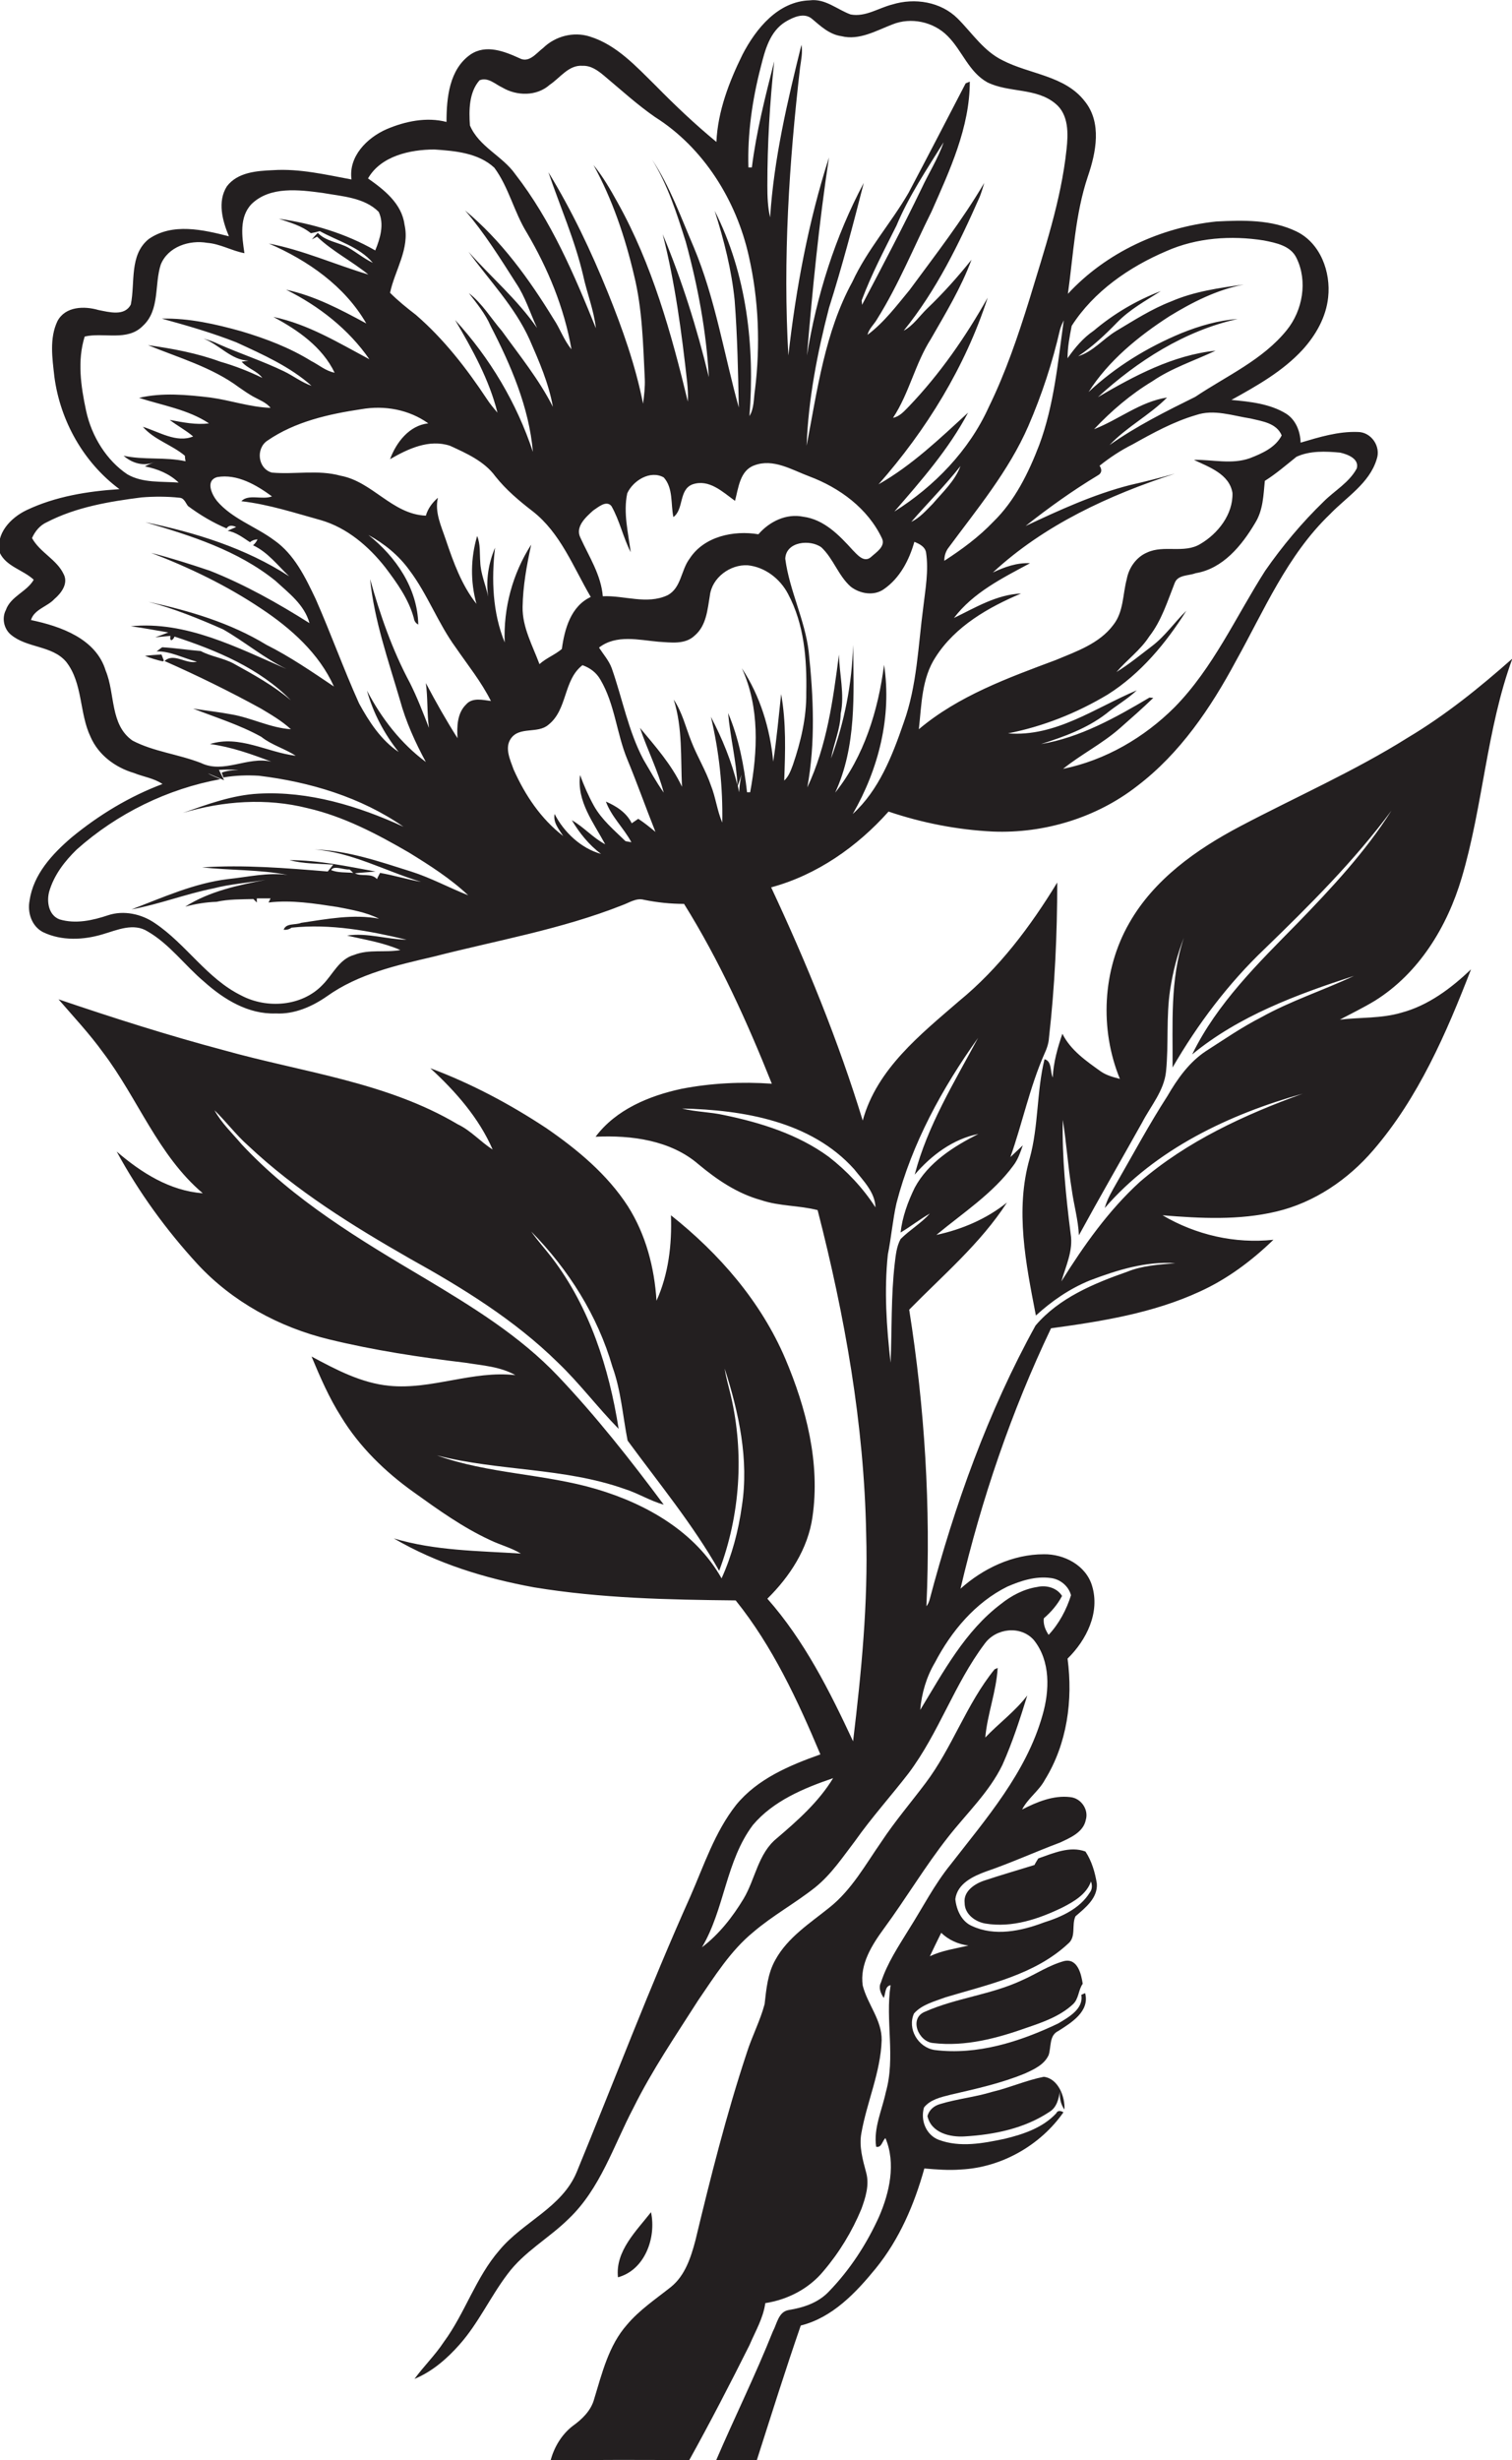
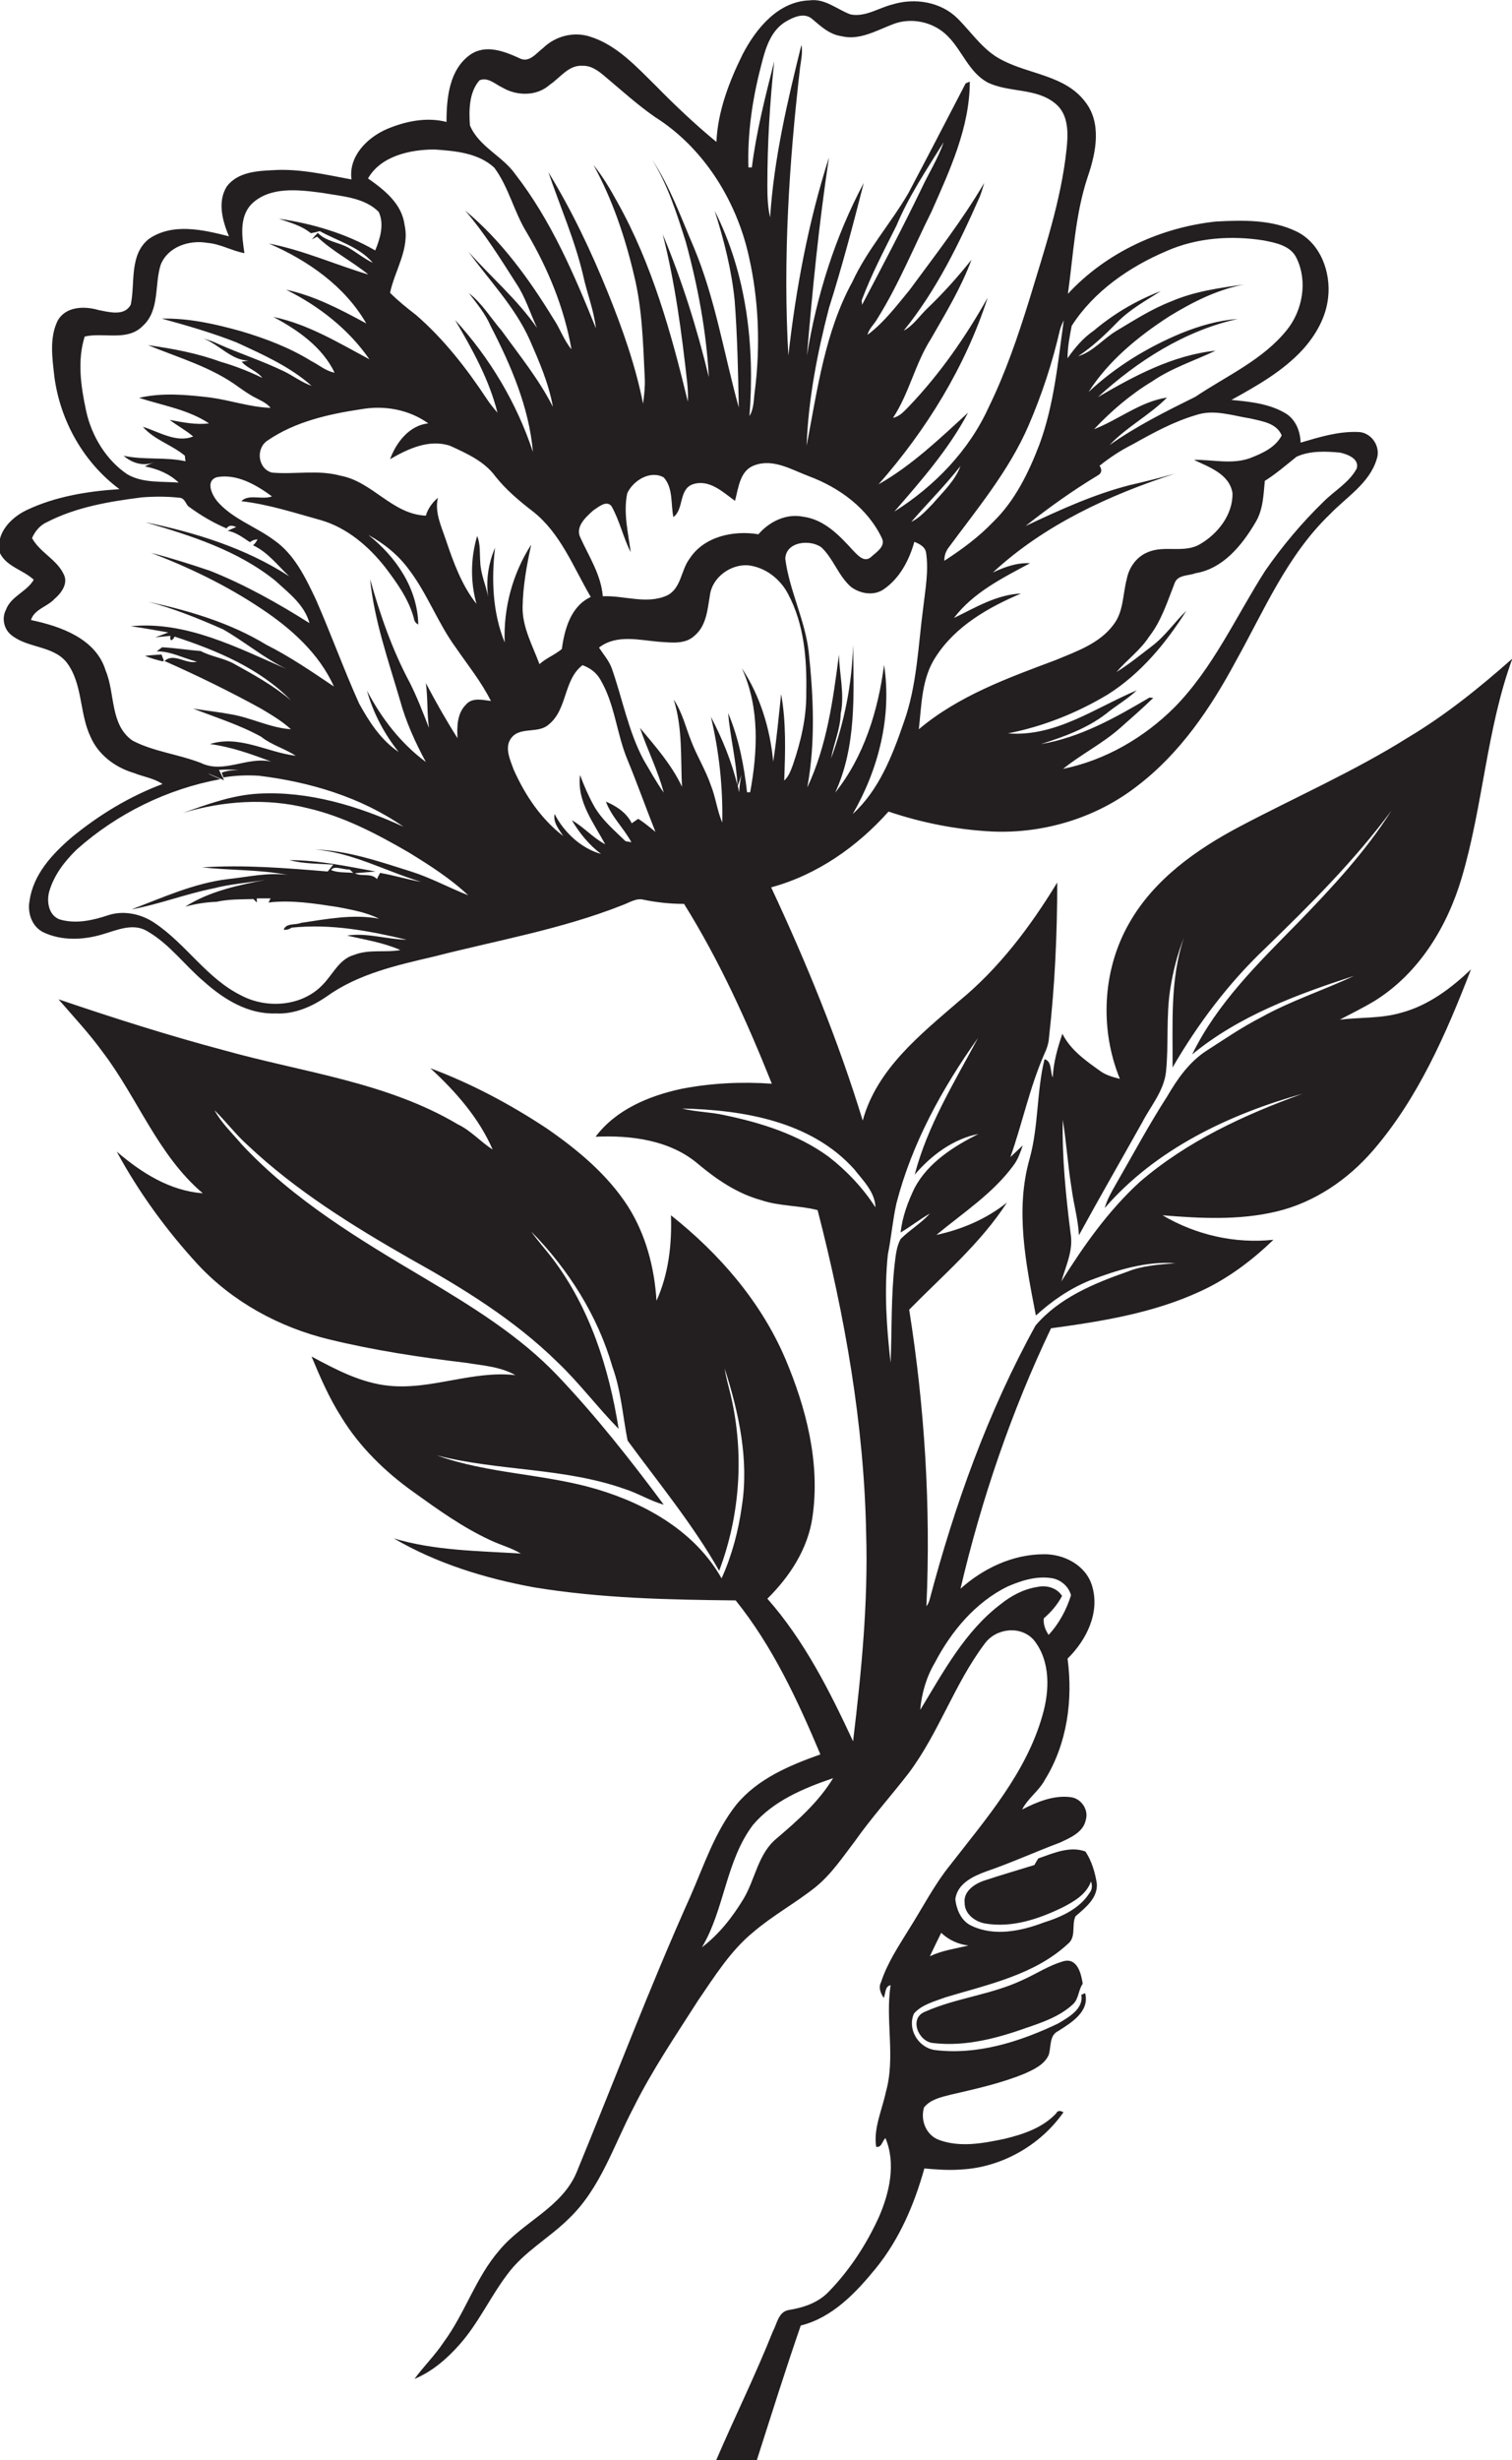
<svg xmlns="http://www.w3.org/2000/svg" version="1.1" id="Layer_1" x="0px" y="0px" viewBox="0 0 439.2 714.2" style="enable-background:new 0 0 439.2 714.2;" xml:space="preserve">
  <style type="text/css">
	.st0{fill:#231F20;}
</style>
  <g>
    <path class="st0" d="M389.2,296c3.4-1.8,6.9-3.5,10.2-5.5c12.8-8,21-21.5,25.2-35.7c6.2-20.9,7.2-43.1,14.7-63.6   c-9.5,8.4-19.4,16.4-30.3,22.9c-15.6,9.8-32.5,17.2-48.8,25.8c-12.7,6.7-25,15.4-32.2,28.1c-7.8,13.6-8.6,30.8-2.7,45.2   c-1.9-0.5-3.9-1-5.6-2.2c-4.2-3-8.7-6.1-11.1-10.9c-1.4,4.1-2.6,8.3-2.8,12.7c-0.8-1.7-0.2-4.8-2.4-5.3c-2.3,9.4-1.7,19.4-4.3,28.8   c-4.3,15-1.1,30.6,1.8,45.6c4.6-4.2,9.8-7.8,15.7-10.2c7.9-3,16.2-5.6,24.8-5c-4.7,0.4-9.6,0.7-14,2.5c-9.7,3.4-19.8,7.6-26.6,15.6   c-13.8,25-23.5,52.1-30.8,79.7c-0.2,0.7-0.5,1.3-0.9,1.8c1.3-28.8-0.5-57.7-5-86.1c9.8-10,20.7-19.2,28.4-31.1   c-6,4.8-13.1,7.8-20.5,9.4c7.7-6.4,16.4-12,22.4-20.2c1.3-1.7,2-3.8,2.7-5.8c-1.2,1.1-2.4,2.3-3.6,3.4c3.5-9.9,5.6-20.2,9.8-29.8   c0.7-1.5,1.3-3.1,1.4-4.8c1.7-15,2.4-30,2.4-45.1c-7.8,12.8-16.9,24.9-28.5,34.4c-11.2,9.7-23.9,19.7-28,34.7   c-7.1-23.2-16.3-45.7-26.6-67.7c13.3-3.6,25-11.8,34.1-22c9.8,3.3,20,5.3,30.3,5.8c14.9,0.6,30.1-4,41.9-13.2   c12.5-9.5,21.4-22.7,28.7-36.3c8.2-14.7,14.9-30.7,27.3-42.6c4.8-5,11.5-9,13.6-16c1.3-3.7-1.6-7.9-5.5-7.9   c-5.7-0.2-11.2,1.5-16.6,3.1c-0.1-3.3-1.4-6.6-4.2-8.4c-4.7-2.9-10.5-3.5-15.9-4c7.4-4.1,14.9-8.3,20.7-14.6   c3.8-4.2,6.8-9.4,7.4-15.2c0.8-7.3-2.2-15.7-9.2-19.1c-7.2-3.5-15.5-3.3-23.3-2.9c-16.2,1.7-32,9-43.1,21   c1.6-11.4,2.1-23.1,5.8-34.1c2.4-7,4.1-15.6-0.9-21.8c-5.8-7.5-16-7.8-23.9-11.9c-5.5-2.7-8.8-7.9-13-12.1   c-4.9-4.9-12.5-6.1-19-4.1c-4,1-7.8,3.7-12.1,2.9c-3.9-1.4-7.4-4.7-11.9-4.1c-9.2,0.3-15.6,8.2-19.5,15.7   c-3.9,7.9-7.2,16.5-7.6,25.4c-6.2-5.1-12-10.6-17.6-16.3c-5.7-5.6-11.4-11.9-19.2-14.3c-4.7-1.5-10-0.1-13.5,3.3   c-2,1.5-4.1,4.5-6.9,3c-4.4-2-9.7-4.1-14.2-1.1c-6.2,4.3-7,12.6-7,19.6c-5.8-1.5-12-0.2-17.4,2.1c-5.7,2.5-11.1,7.9-10.2,14.6   c-7.5-1.4-15.1-3.2-22.8-2.7C74.6,49.6,69,50,65.9,54.1c-2.8,4.4-1.3,10,0.6,14.5c-7.5-1.9-16.4-4-23.3,0.8   C37.5,74,39.3,82,38,88.4c-1.8,3.5-6.3,2.2-9.4,1.6c-4.1-1.2-9.6-1.1-11.9,3.2c-2.4,5-1.5,10.8-0.9,16.2   c1.7,12.8,8.5,24.9,18.9,32.6c-9.2,0.6-18.6,2.1-27,6.1c-4.6,2.2-9,6.8-7.8,12.3c1.9,4.1,6.8,5,9.9,7.9c-2,3.5-6.7,4.8-8.1,8.8   c-1.2,2.3-0.6,5.4,1.4,7.1c4.7,4,12,3.1,16.1,7.9c4.9,6.2,3.8,14.9,7.1,21.8c2.3,5.3,7.2,8.9,12.6,10.5c2.7,1.1,5.8,1.5,8.3,3.2   c-9.6,3.6-18.5,9-26.4,15.5c-5.6,4.8-11.1,10.7-12.2,18.3c-0.7,3.5,0.6,7.5,3.9,9.2c5.4,2.6,11.8,2.3,17.4,0.6   c4.1-1.2,8.9-3.4,13-0.8c6.4,3.7,10.8,9.9,16.4,14.6c5.7,5.1,12.8,9.5,20.8,9.2c5.4,0.3,10.6-2,14.9-5c9.1-6.5,20.3-9,31-11.5   c18.3-4.7,37-7.9,54.7-14.9c2-0.7,4.1-2.2,6.3-1.6c3.9,0.8,7.8,1.2,11.7,1.2c10.3,16.5,18.3,34.2,25.5,52.2   c-8.8-0.6-17.6-0.2-26.3,1.5c-9.3,2-19,6-24.9,13.9c10.4-0.5,21.8,1,29.9,8c5.4,4.5,11.3,8.5,18.2,10.4c5.3,1.8,11,1.5,16.4,2.9   c7.9,30.7,13.5,62.2,14.1,93.9c0.6,20.2-1.4,40.3-3.8,60.3c-6.8-14.6-14.2-29.3-24.9-41.4c6.5-6.4,11.8-14.5,13.1-23.7   c2.3-15.7-1.8-31.6-7.9-46c-7.1-16.6-19.2-30.5-33.2-41.6c0.3,8.4-0.7,17.1-4.2,24.8c-0.6-9.6-3.1-19.2-8.3-27.4   c-6-9.3-14.7-16.5-23.7-22.7c-10.6-7-21.9-13-33.7-17.4c7.3,6.7,14.1,14.4,18.1,23.6c-3.5-2.2-6.3-5.5-10.1-7.3   c-20.7-12.3-45.1-15.1-67.9-21.5c-16.2-4.3-32.2-9.4-48.1-14.8c4.4,5.1,9,10,12.9,15.4c10.1,13.3,16,29.9,29,40.9   c-9.6-0.7-17.9-6-25-12.1c6.4,11.8,14.4,22.8,23.5,32.7c10.1,10.9,23.7,18.3,38.1,21.8c13.1,3.2,26.4,5.2,39.7,6.8   c4.9,0.8,10.1,1.1,14.5,3.6c-12.4-1.4-24.3,4.3-36.6,3.1c-8.2-0.8-15.5-4.7-22.6-8.5c2.5,6,5.1,12,8.6,17.5   c5.3,8.7,12.8,16,21.1,21.9c7.1,5.1,14.2,10.2,22.2,13.9c2.9,1.4,6.1,2.2,8.9,3.9c-12.4-0.8-24.9-0.8-36.9-4.4   c12.5,7.3,26.5,11.6,40.7,14.2c19.4,3.2,39,3.6,58.6,3.8c10.7,13.3,18,29,24.6,44.7c-9,3.2-18.3,7.1-24.5,14.7   c-6.2,7.9-9.3,17.5-13.3,26.6c-11.8,26.3-22,53.3-33,80c-4.3,10.3-15.6,14.4-22.4,22.6c-6.9,7.9-10,18.3-16.2,26.7   c-2.5,3.8-5.8,7-8.5,10.7c5.1-2.1,9.5-5.9,13.1-10c5.5-6.2,8.9-13.8,13.9-20.4c4.8-6.5,12-10.4,17.7-16   c9.3-8.8,13.1-21.3,18.9-32.3c5.4-10.9,12.3-21,18.8-31.2c4.8-7,9.4-14.4,16-19.8c5.6-4.8,12.2-8.4,18-13c4.7-3.8,8-8.8,11.6-13.5   c4.8-6.8,10.4-13,15.5-19.6c8.8-11.7,13.3-25.9,22.1-37.6c3.3-4.6,10.5-5.4,14.3-1.1c4.9,6.1,4.6,14.7,2.5,21.9   c-4.7,16.6-16.3,29.9-26.7,43.3c-4.7,5.8-8.1,12.5-12.1,18.8c-3,4.9-6.3,9.8-8.1,15.4c-0.8,1.5-0.1,3.1,0.8,4.5   c0.6-1.3,0.3-3.4,2-3.7c-1.6,10.3,1.5,20.9-1.4,31.1c-1.1,5.2-3.6,10.4-2.8,15.8c1.6,0.4,1.8-1.8,2.7-2.5   c3.1,7.3,1.2,15.8-1.9,22.9c-3.6,7.9-8.4,15.3-14.5,21.6c-3.1,3.3-7.4,4.7-11.7,5.4c-3,0.5-3.4,4-4.6,6.2   c-5.1,12.8-11.2,25.1-16.6,37.7c4-0.2,7.9-0.1,11.9-0.2c4.2-13.1,8.3-26.2,12.8-39.2c9.2-2.3,16-9.5,21.8-16.6   c6.9-8.5,11.2-18.6,14.1-29c3.5,0.3,7.1,0.6,10.7,0.3c11.7-0.6,23-7,29.7-16.6c-0.8-0.5-1.7-0.6-2.1,0.3c-3.9,4.2-9.6,6.1-15,7.4   c-6.2,1.3-12.9,2.6-19.1,0.3c-3.7-1.4-5.4-5.7-4.3-9.4c1.8-2.3,4.9-3,7.7-3.7c7.3-1.7,14.7-3.3,21.7-6.2c2.6-1.2,5.5-2.5,6.8-5.3   c0.8-2.4,0.1-5.7,2.8-7c3.8-2.4,9.2-5.7,7.8-11c-0.3,0.1-0.8,0.4-1.1,0.5c0.7,4.1-3.7,6.5-6.7,8.3c-11.1,5.3-23.6,9.3-36,7.7   c-4.8-0.8-7.9-6.2-5.9-10.6c2.3-2.6,6-3.5,9.2-4.7c12.3-3.7,25.8-6.5,35.5-15.5c2.5-2,1-5.4,2.2-8c2.9-2.5,6.5-5.3,6.2-9.5   c-0.5-3.2-1.5-6.6-3.3-9.3c-4.5-1.7-9.4,0.5-13.7,2c-0.3,0.5-0.9,1.4-1.1,1.9c-4.8,1.5-9.7,2.9-14.5,4.5c-2.8,0.9-6.2,3.1-5.8,6.5   c0,3.3,3.1,5.5,6,6c7.8,1.3,15.5-1.3,22.5-4.7c3.3-1.7,6.9-3.8,8.2-7.5c0.4,1.1,0.4,2.3-0.4,3.3c-2.9,4.6-8.2,7-13.3,8.6   c-6.6,2.5-14.3,4.1-20.9,1c-3-1.3-4.5-4.7-4.8-7.8c0.6-4.5,5.1-6.6,8.9-8c7.3-2.5,14.3-5.7,21.5-8.4c3-1.4,6.8-3,7.5-6.6   c0.9-3-1.4-6.3-4.5-6.6c-4.9-0.6-9.7,1.4-14,3.6c1.7-3.3,4.9-5.4,6.6-8.6c6.5-10.5,8.2-23.2,6.6-35.2c5.5-5.4,9.5-13.4,7.1-21.2   c-1.8-5.9-8.1-9.2-14-9.1c-9,0-17.6,4.1-24.2,10c6.1-26,14.8-51.5,26.3-75.6c14.7-2,29.7-4.4,43.3-10.7c7.9-3.6,15-8.9,21.3-15   c-11.2,1.2-22.5-1.4-32.2-7.1c11,0.9,22.2,1.5,33.1-1.1c11-2.6,20.8-9.3,28.1-17.8c13.1-15.2,21.2-33.9,28.4-52.5   c-5.8,5.5-12.4,10.5-20.3,12.6C401.2,295.7,395.1,295.3,389.2,296z M247.7,236.3c7.5-13,11.4-28.3,9.1-43.3   c-1.7,13.2-5.8,26.6-14.2,37.1c6.2-13.4,5.4-28.5,5.2-42.9c-0.3,11.3-2.5,22.4-6.4,33c0.8-4.4,2.7-8.5,2.8-13   c1.2-5.7-0.4-11.5-0.5-17.2c-1.7,13.1-3.5,26.5-9.2,38.6c2.4-13,1.8-26.4,0.4-39.5c-1.1-9.2-5.6-17.7-6.8-26.9   c0.2-5,7.2-5.7,10.5-3.3c3.5,3.3,4.9,8.2,8.5,11.4c2.7,2.1,6.8,2.8,9.7,0.7c4.6-3.2,7.3-8.4,8.8-13.7c1.5,0.6,3.1,1.4,3.4,3.1   c0.8,5.3-0.2,10.6-0.8,15.8c-1.5,11.2-1.8,22.8-5.7,33.6C259.2,219.4,255.3,229.4,247.7,236.3z M182.2,143.2   c1.7-3.7,6.7-6.8,10.6-4.6c2.8,3.1,2,7.7,2.8,11.5c3.1-2.2,1.5-8,5.6-9.5c4.8-1.6,8.7,2.2,12.3,4.8c1-3.7,1.4-8.8,5.6-10.3   c5.5-2.1,10.9,1.3,16,3.2c8.8,3.3,17,9.3,21.1,18c1.1,2.4-1.8,4.1-3.3,5.5c-2,1.6-3.9-0.8-5.2-2.1c-3.9-4.3-8.3-8.9-14.4-9.7   c-4.9-1-9.8,1.4-13,5.1c-7.2-1.2-15.8,0.6-20,7.1c-2.5,3.3-2.4,8.5-6.4,10.6c-6,2.8-12.6,0-18.8,0.3c-0.5-6.2-4-11.5-6.5-17   c-1.6-3.2,1.6-6,3.7-7.9c1.4-0.9,3.8-3.1,5.3-1.3c2.4,4.2,3.4,9.1,5.6,13.4C182.5,154.7,181,148.9,182.2,143.2z M250.3,87.2   c2.8-7.5,6.5-14.5,10.1-21.7c3.6-8.6,8.8-16.3,13.7-24.2c-1.6,4.7-4.3,8.9-6.4,13.4c-5.5,11.4-11.4,22.6-17.3,33.8   C250.4,88.1,250.3,87.5,250.3,87.2z M270.9,146.3c-1.9,1.9-3.7,4-6.2,5.2c4.7-5.4,9.8-10.5,14.3-16.2   C277.4,139.6,273.9,142.8,270.9,146.3z M298.7,123.7c3.9-9,7-18.4,9.2-28c0.3-1,0.7-1.9,1.1-2.7c-1.7,12.1-2.8,24.5-7.1,36.1   c-3.1,8.1-7.1,16.3-13.4,22.4c-4.2,4.4-9.1,8-14.2,11.3c0-1.3,0.3-2.4,1-3.5C283.7,147.9,293,136.8,298.7,123.7z M376.6,132.6   c3.9-1.8,8.5-1.6,12.7-1.2c2.2,0.5,5.6,1.8,4.8,4.6c-2.2,4.1-6.4,6.4-9.6,9.6c-6.3,6.1-12,12.9-17,20.1   c-8.5,13.3-15.1,28.2-26.3,39.6c-8.8,8.8-20.1,15.4-32.4,17.9c5.2-4.2,11.4-7.3,16.5-11.8c3.3-2.9,6.6-5.8,9.7-8.8   c-0.3,0-0.8-0.1-1.1-0.1c-9.8,5.8-20.1,11.6-31.5,13.5c6.6-2.1,13.3-4.5,18.9-8.8c2.9-2.4,6.2-4.2,8.9-6.8   c-12.1,5.1-23.6,13.6-37.4,12.5c10.2-2,20-5.9,29-11.3c9.5-6,16.9-14.9,22.8-24.3c-3.4,3.3-6.1,7.3-9.9,10.2   c-3.4,2.6-6.7,5.3-10.4,7.6c3.1-3.6,7-6.4,9.5-10.3c3.6-4.6,5.3-10.2,7.4-15.5c0.9-2.5,4-2.1,6.1-2.9c7.9-1.3,13.4-8,17.3-14.6   c2.3-3.7,2.4-8,2.8-12.2C370.6,137.6,373.6,135,376.6,132.6z M363.3,121.5c3.3,0.8,7.5,1.3,9,4.9c-1.8,3.5-5.6,5.2-9.2,6.6   c-5.3,1.9-10.8,0.4-16.3,0.5c4.4,2.1,10.3,4.1,11.2,9.6c0.2,6.2-4.2,11.8-9.3,14.8c-4.7,2.9-10.6,0.2-15.5,2.5   c-3.1,1.3-5.3,4.4-5.9,7.7c-1.2,4.5-0.9,9.5-3.9,13.3c-4,5.4-10.7,7.7-16.7,10.2c-13.9,5.2-28.3,10.4-39.8,20.1   c0.8-7.1,0.8-14.8,4.9-21c5.7-8.9,15.3-14.4,24.8-18.4c-7.1,0.3-13.3,4.1-19.5,7.1c5.6-7.4,14.1-11.6,22.1-15.9   c-3.8-0.2-7.4,1.1-10.8,2.7c14.9-13.8,33.8-22.5,52.9-28.7c-4.3,1.2-8.6,2.3-13,3.3c-10.6,2.7-20.6,7.3-30.4,11.9   c6.7-5.3,13.7-10.3,21-14.7c1.1-0.6,1.3-1.6,0.5-2.8c3-2.4,6.2-4.5,9.6-6.2c5.9-3.3,11.9-6.6,18.4-8.5   C352.6,118.7,358.1,120.7,363.3,121.5z M311.3,94.6c6.4-10,16.7-17.1,27.5-21.7c8.8-3.9,18.8-4.6,28.3-3.1c3.5,0.7,7.8,1.5,9.5,5.1   c3.3,6.7,1.8,15.2-2.8,20.9c-7,8.7-17.5,13.3-26.6,19.4c-8.5,4.2-17.1,8.5-24.9,14c5-5.3,11.7-8.7,16.7-13.8   c-7.8,1.2-14,6.4-21.2,9.2c5-5.3,10.6-10.1,16.9-13.9c5.7-3.9,12.3-6,18.4-8.9c-12.4,1.3-23.6,7.3-34.2,13.5   c11.5-10.5,25.2-19.3,40.6-22.7c-5.6,0.4-11.1,2-16.3,4.1c-9.9,4.1-19.2,9.8-27,17.1c5.8-9.1,14.5-16.2,23.5-22   c6.7-4.1,13.8-7.7,21.6-9.2c-7.2,1-14.4,2-21.1,4.9c-5.7,2.2-10.8,5.5-16,8.6c-3.8,2.3-6.7,6-11,7.3c4.2-2.8,7.8-6.2,11.3-9.8   c3.7-3.8,8.3-6.3,12.7-9.1c-7.1,2.7-13.7,6.6-19.5,11.5c-3.1,2.1-5.5,5-7.6,8C310.1,100.7,310.7,97.7,311.3,94.6z M221,19.4   c1.2-4.8,2.6-10.3,7.2-13.1c2.2-1.3,5.4-2.8,7.7-0.8c2.5,2.1,5,4.5,8.5,5c5.2,1.3,10.1-1.6,14.8-3.4c5.4-2.2,12-0.8,16.1,3.4   c4.2,4.2,6.1,10.4,11.5,13.4c6.3,3.1,14.2,1.5,19.8,6.2c3.9,3.2,3.7,8.8,3.2,13.3c-1.6,15-6.5,29.3-10.8,43.6   c-3.3,10.6-6.9,21.2-11.8,31.2c-5.7,12.6-15.8,23-27.4,30.3c7.8-9,15.8-18.1,21.4-28.7c-8.2,7.5-16.3,15.3-26,20.8   c13.9-15.8,25.2-34.1,31.7-54.2C280.5,97.8,273,108.6,264,118c-1.3,1.3-2.6,2.9-4.6,3.3c4.7-7.1,6.4-15.7,11-22.9   c4.3-7.5,8.8-14.9,11.8-23c-4,5-8.2,9.7-12.8,14.1c-2.3,2.2-4.1,5-6.9,6.5c9.5-11.7,16.1-25.3,22.1-38.9c0.5-1.3,0.9-2.6,1.3-4   C279.5,64,271.7,74,264.2,84.2c-3.8,4.6-7.4,9.4-12.2,13c0.4-1.8,1.9-3,2.8-4.6c6.2-9.9,10.6-20.8,15.8-31.2   c5.3-12,11.1-24.4,11.1-37.7l-1.2,0.5c-5.5,10.6-11,21.2-16.6,31.8c-5.1,8.8-12,16.5-16.3,25.8c-8,14.6-10.2,31.5-13.3,47.6   c0.5-13.5,3.1-26.9,6.5-40c3.8-12,7-24.1,10.1-36.3c-8.3,15.6-13.7,32.7-16.5,50.1c1.6-19.2,3.5-38.4,6.4-57.5   c-6,18.7-9.6,38.1-11.8,57.5c-1.6-27.9,0.2-55.9,3.4-83.6c0.3-2.2,0.8-4.4,0.4-6.6c-4.1,16.5-8,33.1-9.1,50.1   c-0.7-3-0.8-6.1-0.8-9.2c0-12.1,0.7-24.1,2-36.1c-2.6,10.2-5.2,20.4-6.5,30.8h-1C217.1,38.9,218.5,29,221,19.4z M139.3,23.3   c2.5-1,4.6,1.2,6.6,2.1c4.2,2.5,10,2.6,13.8-0.8c3-2,5.5-5.8,9.5-5.5c2.5-0.1,4.5,1.4,6.3,2.9c4.9,4.1,9.6,8.4,14.8,12   c14.1,8.9,23.6,24.2,27.2,40.3c2.9,12.7,3.4,26,1.8,38.9c-0.4,2.5-0.2,5.3-1.6,7.6c1.6-20.2-0.8-41.3-10.1-59.6   c2.7,8.5,4.9,17.1,5.8,26c0.8,10.4,1,20.8,1.2,31.1c-4.3-15.5-6.8-31.6-13.1-46.6c-3.7-8.6-6.9-17.6-12.1-25.4   c4.6,7.4,7.2,15.7,9.8,23.9c3.5,12.8,6,26.1,6.7,39.3c-3.4-14.1-7.8-28.1-13.4-41.5c3.6,14.1,5.5,28.5,7.1,42.9   c0.2,1.9,0.3,3.8,0.2,5.7c-4.8-19.9-10.4-39.9-20.4-57.8c-2.1-3.8-4.3-7.6-7-10.9c5.5,10,9.2,21,11.8,32.1c2.4,9.8,2.6,19.9,3.1,30   c0.1,2.4-0.2,4.8-0.5,7.2c-2.2-11.1-6-21.8-10.2-32.2c-4.9-12.1-10.5-23.9-17.3-35c3.4,10,7.7,19.7,10.1,30   c1.1,5.1,3.1,10,3.7,15.3c-6.3-15.6-13-31.3-23.4-44.7c-3.7-5.3-10.6-8-13.2-14.2C136.2,32.1,136.2,26.8,139.3,23.3z M126.2,43.4   c6,0.4,12.8,1,17.4,5.3c4.2,5.7,5.7,12.8,9.4,18.8c6.2,10.5,10.9,21.9,13,33.9c-2.2-2.6-3.3-6-5.2-8.8   c-7.1-11.6-15.2-22.8-25.7-31.5c5.6,6.5,10.2,13.9,14.8,21.1c2.7,4,4.1,8.7,6.1,13c-5.7-8.2-13.3-14.7-19.9-22.1   c6,8.3,13.4,15.9,17.7,25.4c2.8,6.4,5.6,12.8,6.8,19.6c-4-7.9-9.6-14.8-14.8-22c-3.2-3.7-5.7-8-9.6-11c2.3,3,4.8,6,6.3,9.5   c5.9,11.4,11.2,23.7,12.3,36.6c-4.7-14.2-12.5-27.3-22.6-38.3c5,8.5,9.9,17.3,12.3,26.9c-1.1-1.3-2.2-2.6-3.1-4   c-5.9-8.9-12.5-17.4-20.6-24.4c-2.6-2-5.2-4.1-7.5-6.4c1.4-6.6,5.8-12.8,4.2-19.8c-0.8-6.1-5.9-10.1-10.6-13.4   C110.6,45.3,119.1,43.4,126.2,43.4z M25,119.2c-1.5-7-2.6-14.5-0.4-21.5c5.5-1.3,12.4,1.5,16.9-3.1c5-4.6,3.3-12,5.2-17.8   c2.1-5.2,8.3-7.2,13.5-6.3c3.8,0.3,7.1,2.3,10.8,3c-0.7-4.7-1.6-10.5,2.1-14.3c5.4-5.2,13.8-4.1,20.6-3.2c5.6,1,12.1,1.3,16.3,5.5   c1.7,3.6,0.4,7.8-1,11.2c-8.5-4.9-18.2-7.8-28-9.2c3.2,1.1,6.6,2,9.3,4.2c0.6-0.1,1.9-0.4,2.6-0.6c5.2,2.9,11.4,4.5,15.4,9.2   c-2.5-1.2-4.7-3-7.1-4.4c-2.9-1.6-6.5-1.8-8.9-4.3c-0.6,0.6-1.2,1.3-1.7,1.9l1.5-0.8c4.5,4.3,10.1,7.1,14.9,11   c-9.7-2.9-19-7.1-28.9-9c11.3,4.9,22,12.3,28.3,23.2c-7.4-4-14.9-8-23.3-9.8c9.5,4.7,18.2,11.5,24.2,20.2   c-9-4.8-17.8-10.2-27.9-12.3c7.1,3.8,14.2,8.7,17.8,16.2c-2.6-0.5-4.6-2.3-6.8-3.4c-6.3-3.9-13.2-6.5-20.2-8.6   c-7.5-2.1-15.3-3.9-23.2-3.7c7.3,2,14.6,4.1,21.7,6.9c7.6,3.5,15.5,7,21.8,12.6c-2.9-1-5.3-2.9-8-4.2c-6.2-3-12.7-5.1-19-7.9   c-1.4-0.7-2.9-1.2-4.4-1.6c4.6,1.7,8.1,6.3,13.1,6.4l-2,0.3c1.7,2,4.4,2.6,6,4.7c-3.9-1.9-8-3.5-12.2-4.7c-6.8-2.5-13.9-3.8-21-4.8   c9,3.7,18.6,6.4,26.5,12.3c1.3,0.9,2.6,1.8,4,2.6c1.8,1,3.8,1.7,5.1,3.3c-6-0.2-11.6-2.2-17.5-3c-6.8-0.8-13.9-1.5-20.7,0.1   c6.8,2.2,14.3,3.4,20.3,7.4c-3.8,0.5-7.6-0.3-11.4-1c2.2,1.7,4.7,3,6.8,4.8c-4.8,2-10-1.4-14.6-2.8c3.3,3.8,8.4,5.2,12.2,8.4   c0,0.4,0.1,1.2,0.2,1.6c-6-1.3-12.1-0.3-18-1.6c2.5,2.2,5.9,3.2,9.1,1.8c-1,0.4-2,0.8-2.9,1.3c3.6,0.7,7.1,2.1,9.8,4.7   c-5-0.4-10.4,0.2-14.9-2.4C31,133.7,26.6,126.7,25,119.2z M38.5,215c-6.6-4.6-5-13.6-7.8-20.3C27.9,185.4,17.6,181.8,9,180   c0.9-3.1,4.8-3.9,6.8-6.1c2-1.7,4.1-4.5,2.7-7.2c-2-4.3-6.9-6.3-9.2-10.5c0.9-2,2.3-3.7,4.3-4.6c8.5-4.4,18.1-6,27.5-7.2   c3.7-0.3,7.4-0.3,11.1,0.1c1.3,0.1,1.7,1.5,2.4,2.4c3.5,2.6,7.2,4.8,11.2,6.5c0.6-0.9,1.5-1,2.8-0.4c-0.9,0.4-1.7,0.7-2.5,1.1   c2.5,0.4,4.5,2,6.5,3.3c0.6-0.5,1.4-0.8,2.2-0.8c-0.3,0.6-0.7,1.2-1.3,1.7c4.3,2,7.1,5.8,10.5,9c-12.7-8.2-27.2-12.7-41.8-15.7   c13.3,3.9,26.9,8.2,37.8,17c3.9,3.6,8.4,6.9,9.9,12.3c-9.2-5.8-18.8-11.2-28.9-15.2c-5.6-1.9-11.3-3.7-17.1-5.2   c11.2,4.3,22,9.5,32,16.2c8.6,5.7,16.8,13,21.1,22.6c-6.4-4.3-12.8-8.7-19.6-12.1c-10.5-6.4-22.4-9.9-34.3-12.5   c7.5,2,14.7,4.9,21.7,8c6.3,3.6,11.8,8.3,18.4,11.5C68.9,188,54,180.2,38,181.8c3.7,0.5,7.3,1.2,10.9,1.8c-1.3,0.5-2.6,1-3.8,1.4   c1.1-0.1,3.3-0.3,4.4-0.4c-0.3,1.8,0.7,1.4,1.2,0.2c12.2,4,24.7,9.2,33.8,18.5c-5.1-4.3-10.9-7.5-16.7-10.7c-3-1.6-6.5-2-9.5-3.6   c-3.7-0.3-7.5-0.9-11.2-1.1c-0.4,0.3-1.2,0.9-1.6,1.2c4-0.1,7.8,2,11.7,3c-3.2,0.8-6.7-2.7-9.4-0.2c9.5,4.2,18.9,8.8,28,13.8   c3,1.8,6.1,3.6,8.7,6c-6-0.4-11.4-3.3-17.2-4.3c-3.7-0.7-7.5-1.1-11.2-1.7c6.6,2.6,13.5,4.7,19.8,8.2c3,2.4,6.8,3.4,10,5.5   c-8.3-1-16.4-6.1-24.9-3.4c6.1,0.8,12,2.9,17.8,5.1c-6.9-1.6-13.8,3.6-20.4,0.4C51.7,218.9,44.6,218.2,38.5,215z M119.4,253   c-9.2-2.9-18.4-6.1-28.1-6.4c10.9,0.8,20.7,6.3,31,9.4c-4-0.7-7.9-1.9-11.9-2.6c-0.2,0.4-0.7,1.3-0.9,1.8c-1.7-1.9-4.5-0.6-6.4-1.7   c1.5-0.1,4.5-0.4,6-0.5c-8.3-1.5-16.5-3.3-25-3.3c4.1,1.1,8.4,1,12.7,1.3c-0.5,0.6-1,1.3-1.6,2c-12.1-1-24.3-2-36.5-1.2   c8.3,0.9,16.7,0.6,24.9,2.2c-5.8-0.8-11.6,0.6-17.4,1.2c-9.8,1.2-18.8,5.3-28,8.8c8.1-1.5,15.8-4.5,23.8-6.1   c5-1.3,10.1-1.6,15.2-2.5c-8.1,1.6-16.3,3.3-23.4,7.8c3-0.8,6-1.3,9.1-1.4c3.5-0.8,7.2-0.7,10.7-0.8l1,1v-1.2c1.3,0,2.7,0,4,0   L78,262c6.7-0.8,13.4,0.3,20,1.3c4.1,0.8,8.3,1.5,12.1,3.4c-7.5-1.4-15.2,0.1-22.6,1.2c-1.7,0.7-4.4,0-5.1,2   c0.8,0.1,1.6-0.1,2.3-0.6c11.3-1.2,22.5,0.9,33.4,3.5c-5.8-0.1-11.5-2.1-17.3-1.2c5.2,1.2,10.5,2,15.5,4.2   c-4.4,0.8-9.1-0.3-13.4,1.4c-4.4,1.2-6.2,5.7-9.2,8.7c-6,6.3-16.2,7-23.6,3.1c-10-4.9-16-14.9-25.1-21c-3.9-2.7-9.1-3.8-13.6-2.3   s-9.4,2.6-14.1,1.2c-3.2-1.2-3.8-5.2-3-8.1c1.4-4.8,4.5-8.8,8-12.2C34.1,236.1,48.7,229,64,226.2c-1.2-0.6-2.5-1-3.6-1.7   c1.2,0.5,3.5,1.5,4.7,2l-1.5-3c1.9-0.1,3.8-0.1,5.7,0c-1.7,0.1-3.4,0.2-4.9,0.8c0.1,0.3,0.4,1,0.5,1.4c3.4-0.6,6.8-0.7,10.3-0.5   c14.8,1.8,29.6,6.2,42,14.8c-13.1-6-27.5-10.4-42.1-9.6c-7.6,0.4-14.9,3.1-22,5.6c11.7-3.5,24.3-4.4,36.2-1.4   c10.5,2.4,20.2,7.5,29.5,12.9c6,3.7,12,7.5,17.2,12.4C130.4,257.7,125.1,254.8,119.4,253z M102.6,253.4c-2.1-0.2-4.4,0-6.4-0.8   c0.7-1.5,3.8,0,5.3-0.2C101.8,252.6,102.3,253.1,102.6,253.4z M135.4,204.5c-2.6,2.5-2.7,6.4-2.5,9.8c-3.3-5.2-6.3-10.5-9.2-16   c0.6,4.3,0.3,8.7,0.9,13c-1.7-4.4-3.4-8.8-5.5-13c-5.1-9.5-8.7-19.8-11.6-30.2c1.2,12,5.3,23.6,8.7,35.2c1.7,6.2,4.4,12.2,7.5,17.9   c-7.3-5.4-12.9-12.7-17.1-20.7c1.8,6.5,5,12.5,9.2,17.8c-5.1-3.4-8.6-8.8-11.5-14.1c-4.5-10-8.2-20.3-12.6-30.3   c-3-6.3-6.2-13-12.1-17.1c-5.4-4-12.2-6.2-16.6-11.4c-1.5-1.9-3.4-5.9,0.1-6.9c5.8-1,11.4,2.3,15.9,5.6c-2.8,1.1-6.8-0.8-8.9,1.4   c7.9,0.9,15.5,3.4,23.1,5.5c7.6,2.2,13.9,7.6,18.7,13.7c3.4,4.5,6.8,9.2,8.3,14.7c0.1,0.8,0.5,1.5,1.3,1.9   c-0.2-10.5-6.5-19.7-14.5-26c4.6,2.5,8.8,5.9,11.9,10.2c5.3,7,8.3,15.4,13.5,22.5c3.5,5.1,7.4,9.9,10.2,15.5   C140.3,203.2,137.2,202.4,135.4,204.5z M143.8,159c-1.9,4.5-2.7,9.4-2,14.2c-0.7-3.4-2.2-6.6-2.3-10.1c-0.2-2.5,0.1-5.1-0.9-7.5   c-1.9,6.4-2,13.2-0.2,19.7c-4.3-5.4-6.7-12.1-8.9-18.6c-1.3-3.9-3.3-8-2.3-12.2c-1.6,1.4-2.9,3.1-3.5,5.2   c-9.8-0.4-15.5-9.9-24.8-11.6c-6.5-1.8-13.3-0.3-19.9-0.9c-4.1-1.1-4.8-7-1.3-9.3c8-5.5,17.8-7.7,27.2-9.1   c6.8-1.2,13.9,0.1,19.5,4.1c-5.5,0.6-9.3,5.5-11.1,10.4c5.2-3,11.3-5.9,17.4-3.9c4.8,2.2,10,4.5,13.2,8.9   c3.1,3.9,6.9,7.1,10.8,10.1c8.1,6.3,11.8,16.2,16.9,24.9c-5.8,2.7-7.6,9.3-8.4,15.1c-2,1.7-4.5,2.6-6.5,4.4c-2-5.4-5-10.7-4.9-16.6   c0.1-6.1,1.2-12.1,2.5-18.1c-5.4,8.4-8.1,18.4-7.7,28.4C143.1,177.9,142.7,168.3,143.8,159z M185.4,237.7c-0.6,0.4-1.3,0.9-1.9,1.3   c-1.5-3.1-4.5-5-7.5-6.3c1.6,4.4,5.2,7.7,7.4,11.8c-0.4-0.1-1.3-0.2-1.7-0.3c-3.3-3.2-6.9-6.2-9.2-10.3c-1.6-2.9-2.9-5.9-4-8.9   c-1,7.6,3.9,13.8,7.3,20.1c-3.6-1.9-6.2-5-9.7-7c2.2,3.7,5,7.2,8.5,9.8c-5.8-1.6-10.8-6.3-13.5-11.6c-0.5,2.5,1.3,4.5,2.5,6.4   c-6.5-5-11.1-11.9-14.4-19.3c-1-2.8-2.7-6.3-0.8-9c2.5-3.6,7.8-1.3,10.9-4c5.6-4.4,4.3-13,9.9-17.3c2.2,0.8,4,2.1,5.2,4.2   c4.2,7.1,4.7,15.6,7.8,23.1c2.9,7,5.4,14.1,8.2,21.1C188.7,240.1,187.1,238.8,185.4,237.7z M214.7,230c-0.1-0.6-0.3-1.3-0.4-1.9   l1.1-3.2C215,226.5,214.8,228.3,214.7,230z M217.9,230H217c-0.9-7.9-2.4-15.7-5.5-23c0.6,7,2.4,13.9,2.7,20.9   c-1.7-6.9-4.4-13.5-7.7-19.8c2.4,10.1,3.5,20.4,3.3,30.7c-1.5-3.5-1.9-7.3-3.3-10.8c-1.5-4.4-4-8.4-5.7-12.8   c-1.6-4-2.6-8.4-5.1-12.1c2.6,8.2,2,16.9,2.4,25.3c-3-6.4-7.7-11.7-12.2-17.1c2.1,6.3,5.2,12.3,6.9,18.8c-2.2-3.1-4-6.4-5.9-9.6   c-4.4-8.3-6.1-17.7-9.2-26.5c-0.8-2.2-2.4-4-3.7-6c5-3.9,11.6-2.2,17.3-1.7c3.5,0.2,7.7,0.9,10.5-1.8c3.4-2.9,3.7-7.5,4.4-11.6   c0.6-5.2,5.9-9.1,11-8.8c5,0.5,9.4,3.9,11.7,8.3c4.7,8.8,5.5,18.9,5.3,28.7c0.1,7.2-1.6,14.3-3.9,21c-0.6,1.6-1.2,3.3-2.5,4.5   c0.3-8.4,0.6-16.8-0.9-25.1c-0.7,6.5-1.3,13.1-2.3,19.6c-0.9-9.6-3.8-19.1-9.1-27.1C220.7,205.4,220.1,218.1,217.9,230z    M215.5,437.2c-1,7.2-2.9,14.4-5.9,21c-7.6-13.5-21.8-21.6-36.3-25.9c-15.2-4.5-31.4-4.4-46.4-9.8c17.9,4.6,36.8,3.5,54.4,9.7   c3.9,1.2,7.5,3.5,11.5,4.6c-9.6-12.9-19.6-25.6-30.7-37.3c-11.1-11.7-25-20.2-38.7-28.4c-18.9-11.2-38.1-22.7-53.2-38.9   c-2.7-3.2-5.9-6.2-7.9-9.9c3.4,3.3,6.2,7.1,9.7,10.2c14,13.2,30.5,23.4,47.1,32.9c15.3,8.5,30.4,17.8,42.9,30.1   c6.3,6,11.6,13.1,17.7,19.3c-2.8-17.7-8.4-35.3-19.4-49.7c-2-2.6-4.2-5-6-7.6c10.8,11,19.3,24.4,23.6,39.3c2.5,6.9,3,14.3,4.4,21.4   c9.1,12.4,19,24.4,26.6,37.8c6.1-16.1,7.3-34,3.4-50.8c-0.6-2.6-1.4-5.2-1.8-7.9C214.6,410.1,217.6,423.7,215.5,437.2z    M225.6,533.7c-5.4,4.4-6.2,11.8-9.6,17.5c-3.2,5.3-7.1,10.3-12.1,14.1c6.6-11.1,6.9-25,14.8-35.5c5.9-7,14.8-10.7,23.3-13.6   C237.8,523.1,231.7,528.5,225.6,533.7z M240.7,335.8c-8.9-6.5-19.7-9.9-30.4-12.1c-4-0.9-8.2-0.9-12.2-1.9   c17.8,0.4,37.5,3.7,50,17.6c2.6,3.3,6.1,6.7,6.2,11.1C250.7,344.9,246,339.9,240.7,335.8z M261.6,359.7c-1.2,2.2-1.4,4.7-1.7,7.1   c-1.1,9.5-0.8,19.2-1.2,28.8c-1.2-10.4-1.9-21-0.8-31.4c1-5,1.4-10,2.5-14.9c4.5-17.4,13.3-33.4,23.7-48   c-6.9,12.9-14.7,25.5-18.4,39.7c4.8-5.6,11.2-10.4,18.5-11.8c-7.2,3.6-14.6,8.3-18.5,15.6c-2,4.1-3.6,8.5-4.1,13   c2.9-1.7,5.5-3.8,8.5-5.5C267.6,355.1,264.3,357,261.6,359.7z M281.3,564.8c-3.8,0.9-7.6,1.4-11.2,3.1c1.1-2.3,2.2-4.6,3.3-6.8   C275.6,563.2,278.3,564.4,281.3,564.8z M292.6,460.6c3.9-1.7,8.2-3.1,12.6-2.5c2.7,0.3,5.2,2.3,5.9,5c-1.3,4.2-3.5,8.3-6.5,11.5   c-1-1.5-1.6-3.1-1.4-4.8c2.1-1.8,4-4,5.3-6.5c-1.5-2.4-4.6-3.2-7.2-2.6c-3.9,0.6-7.5,2.5-10.5,4.9c-10.5,7.9-16.8,19.8-23.5,30.8   c0.4-4.8,1.8-9.6,4.3-13.8C276.3,473.6,283.3,465.2,292.6,460.6z M331.1,343.1c-9.1,8.3-16.3,18.5-22.8,28.9   c1.3-4.5,3.5-9,2.7-13.8c-1.4-11-2.5-22-2.3-33.1c1.1,6.7,1.5,13.4,2.6,20.1c0.6,4.5,1.9,8.9,2.1,13.4c6-11,12.3-21.9,18.4-32.8   c2.5-4.8,6.3-9.1,6.9-14.7c0.8-7.9,0-15.9,1.2-23.8c0.8-5.2,2.1-10.3,4-15.1c-4.1,12.2-3.2,25.1-3.3,37.7   c7.3-12.6,16.2-24.4,26.7-34.4c13.1-12.7,26-25.5,36.9-40.2c-7.6,12-17.4,22.5-27.3,32.7c-11.4,11.6-23.4,23.3-30.6,38.1   c13.6-11.2,30.4-17.4,47-22.8c-8.9,4.2-18.3,7.2-26.9,12c-5.7,2.9-10.9,6.5-16.2,9.9c-4.8,3.2-8.2,8-11.1,13   c-5.3,8.2-9.9,16.8-14.8,25.3c-1.3,2.3-2.7,4.6-3.4,7.2c14.8-17.1,36.1-27.2,57.5-33.2C361.5,323.6,344.8,331.3,331.1,343.1z" />
    <path class="st0" d="M42.1,190.4c1.7,0.7,3.4,1.2,5.2,1.6l0.3-0.2c-0.2-0.5-0.5-1.4-0.7-1.8C45.3,190.1,43.7,190.2,42.1,190.4z" />
-     <path class="st0" d="M222.3,668.6c6.5-1,12.7-4.2,16.9-9.3c4.6-5.4,8.3-11.5,11-18c1.2-3.3,2.4-7,1.4-10.6c-1-3.7-2.1-7.6-1.4-11.4   c1.6-9.1,5.6-17.7,5.9-27c0.1-5.9-4.1-10.4-5.5-15.9c-0.9-6.2,2.7-11.8,6.2-16.6c6.4-8.7,11.9-18,18.6-26.5   c5.4-6.9,12-13.1,15.8-21c2.9-6.5,5.1-13.3,7.2-20.1c-3.5,4.6-8.3,8.1-12.2,12.2c0.6-6.8,3.2-13.3,3.6-20.2   c-0.2,0.1-0.7,0.3-0.9,0.4c-8.2,10.1-12.3,22.8-20.1,33.1c-4.3,5.7-8.9,11.1-12.8,17c-4.6,6.6-8.6,13.9-15,19   c-5.7,4.6-12.2,8.7-15.8,15.3c-2.2,3.9-2.6,8.4-3.1,12.8c-1.3,4.9-3.7,9.4-5.2,14.2c-5.9,17.8-10.5,36.1-14.9,54.4   c-1.3,4.9-3,10.2-7.1,13.5c-4.4,3.5-9.2,6.7-12.8,11c-5.3,6-7.2,14-9.5,21.5c-0.9,3.4-3.5,5.9-6.3,7.9c-3.2,2.5-5.4,6.2-6.4,10.1   c13.4-0.4,26.9-0.3,40.3-0.2c6.1-11,11.9-22.2,17.5-33.4C219.4,676.8,221.7,673,222.3,668.6z" />
    <path class="st0" d="M309.1,569.3c-4.4,1.2-8.2,3.8-12.3,5.6c-9,4.2-19.1,5.1-28.1,9.1c-4.8,1.9-1.9,8.8,2.4,9.1   c9.3,1.1,18.6-1.4,27.3-4.5c4.7-1.6,9.5-3.3,13.2-6.7c1.8-1.6,1.6-4.2,2.9-6C314.1,573.1,313,568.4,309.1,569.3z" />
-     <path class="st0" d="M303.2,602.9c-5.1,1-10,3.2-15.1,4.4c-4.9,1.5-10.1,2-15,3.5c-1.8,0.5-3.2,1.7-3.7,3.5   c1.1,4.9,6.6,6.2,10.9,5.9c8.5-0.5,17.3-2.3,24.5-7.1c2.2-1.3,2.7-3.8,3.1-6c-0.2,1.8,0.2,3.8,1.3,5.3   C309.4,608.7,307.4,603.4,303.2,602.9z" />
-     <path class="st0" d="M189.1,642.2c-4.3,5.5-10.4,11.3-9.6,18.9C187.3,659,190.7,649.6,189.1,642.2z" />
  </g>
</svg>